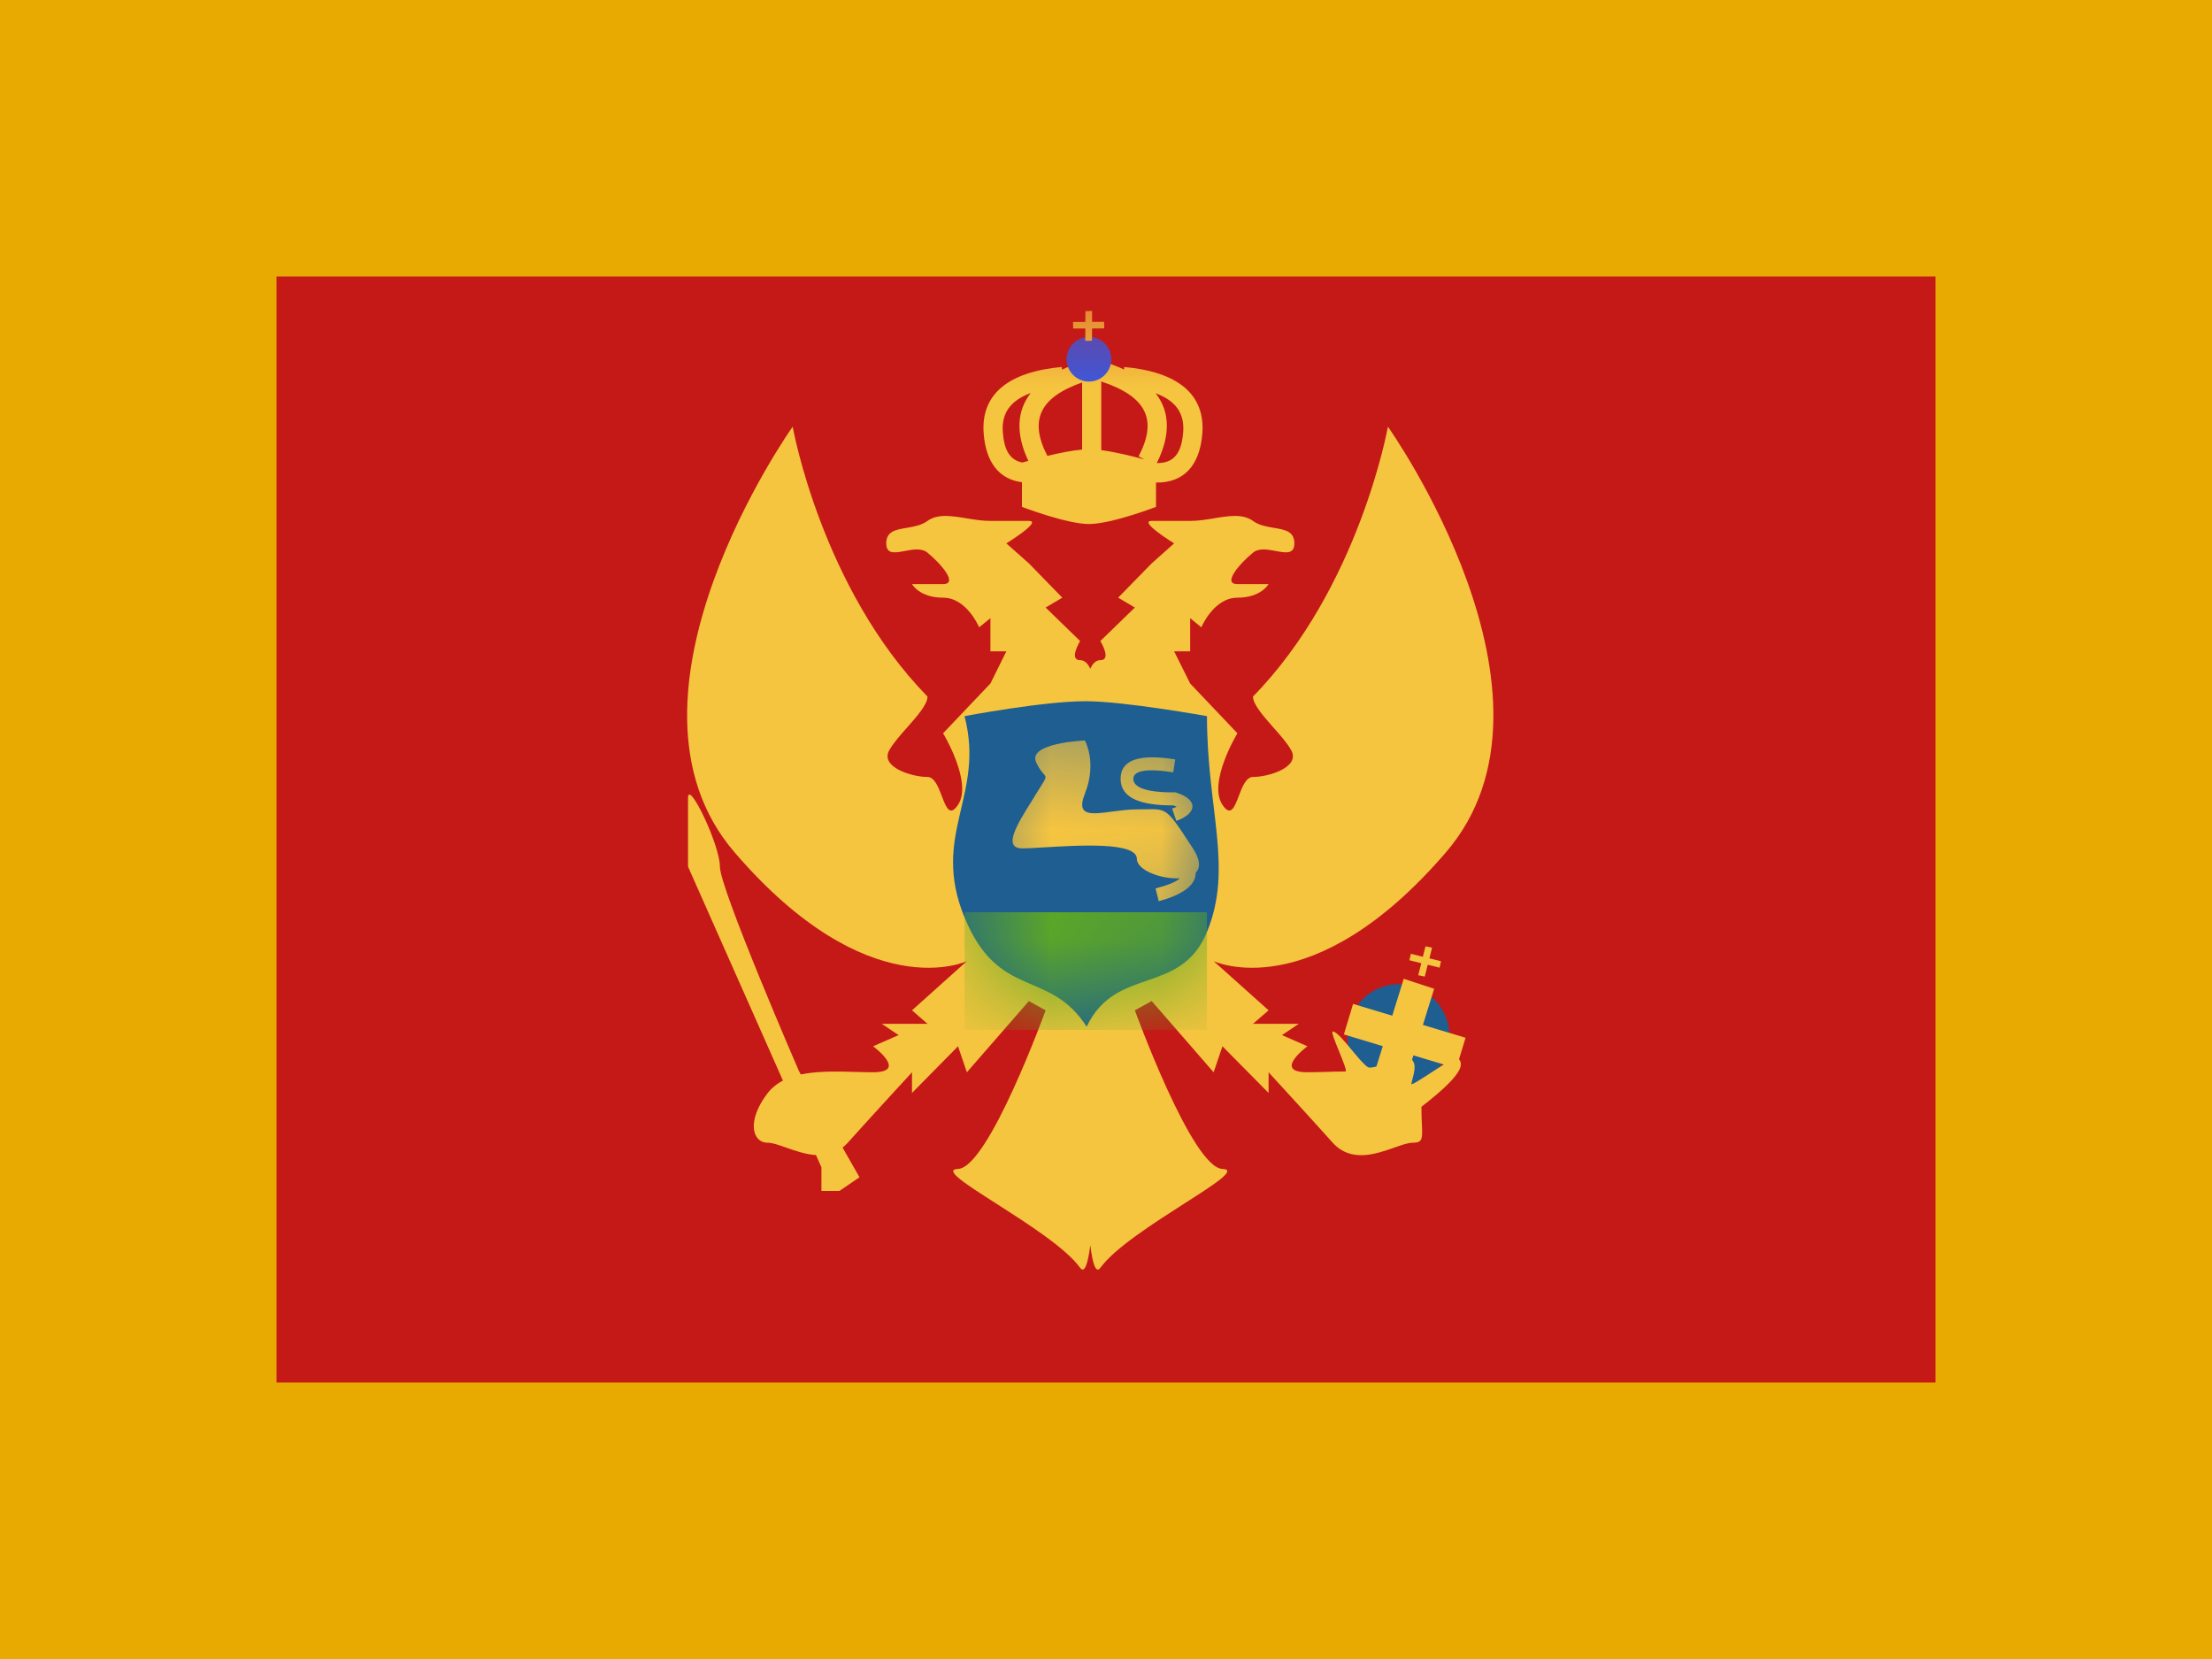
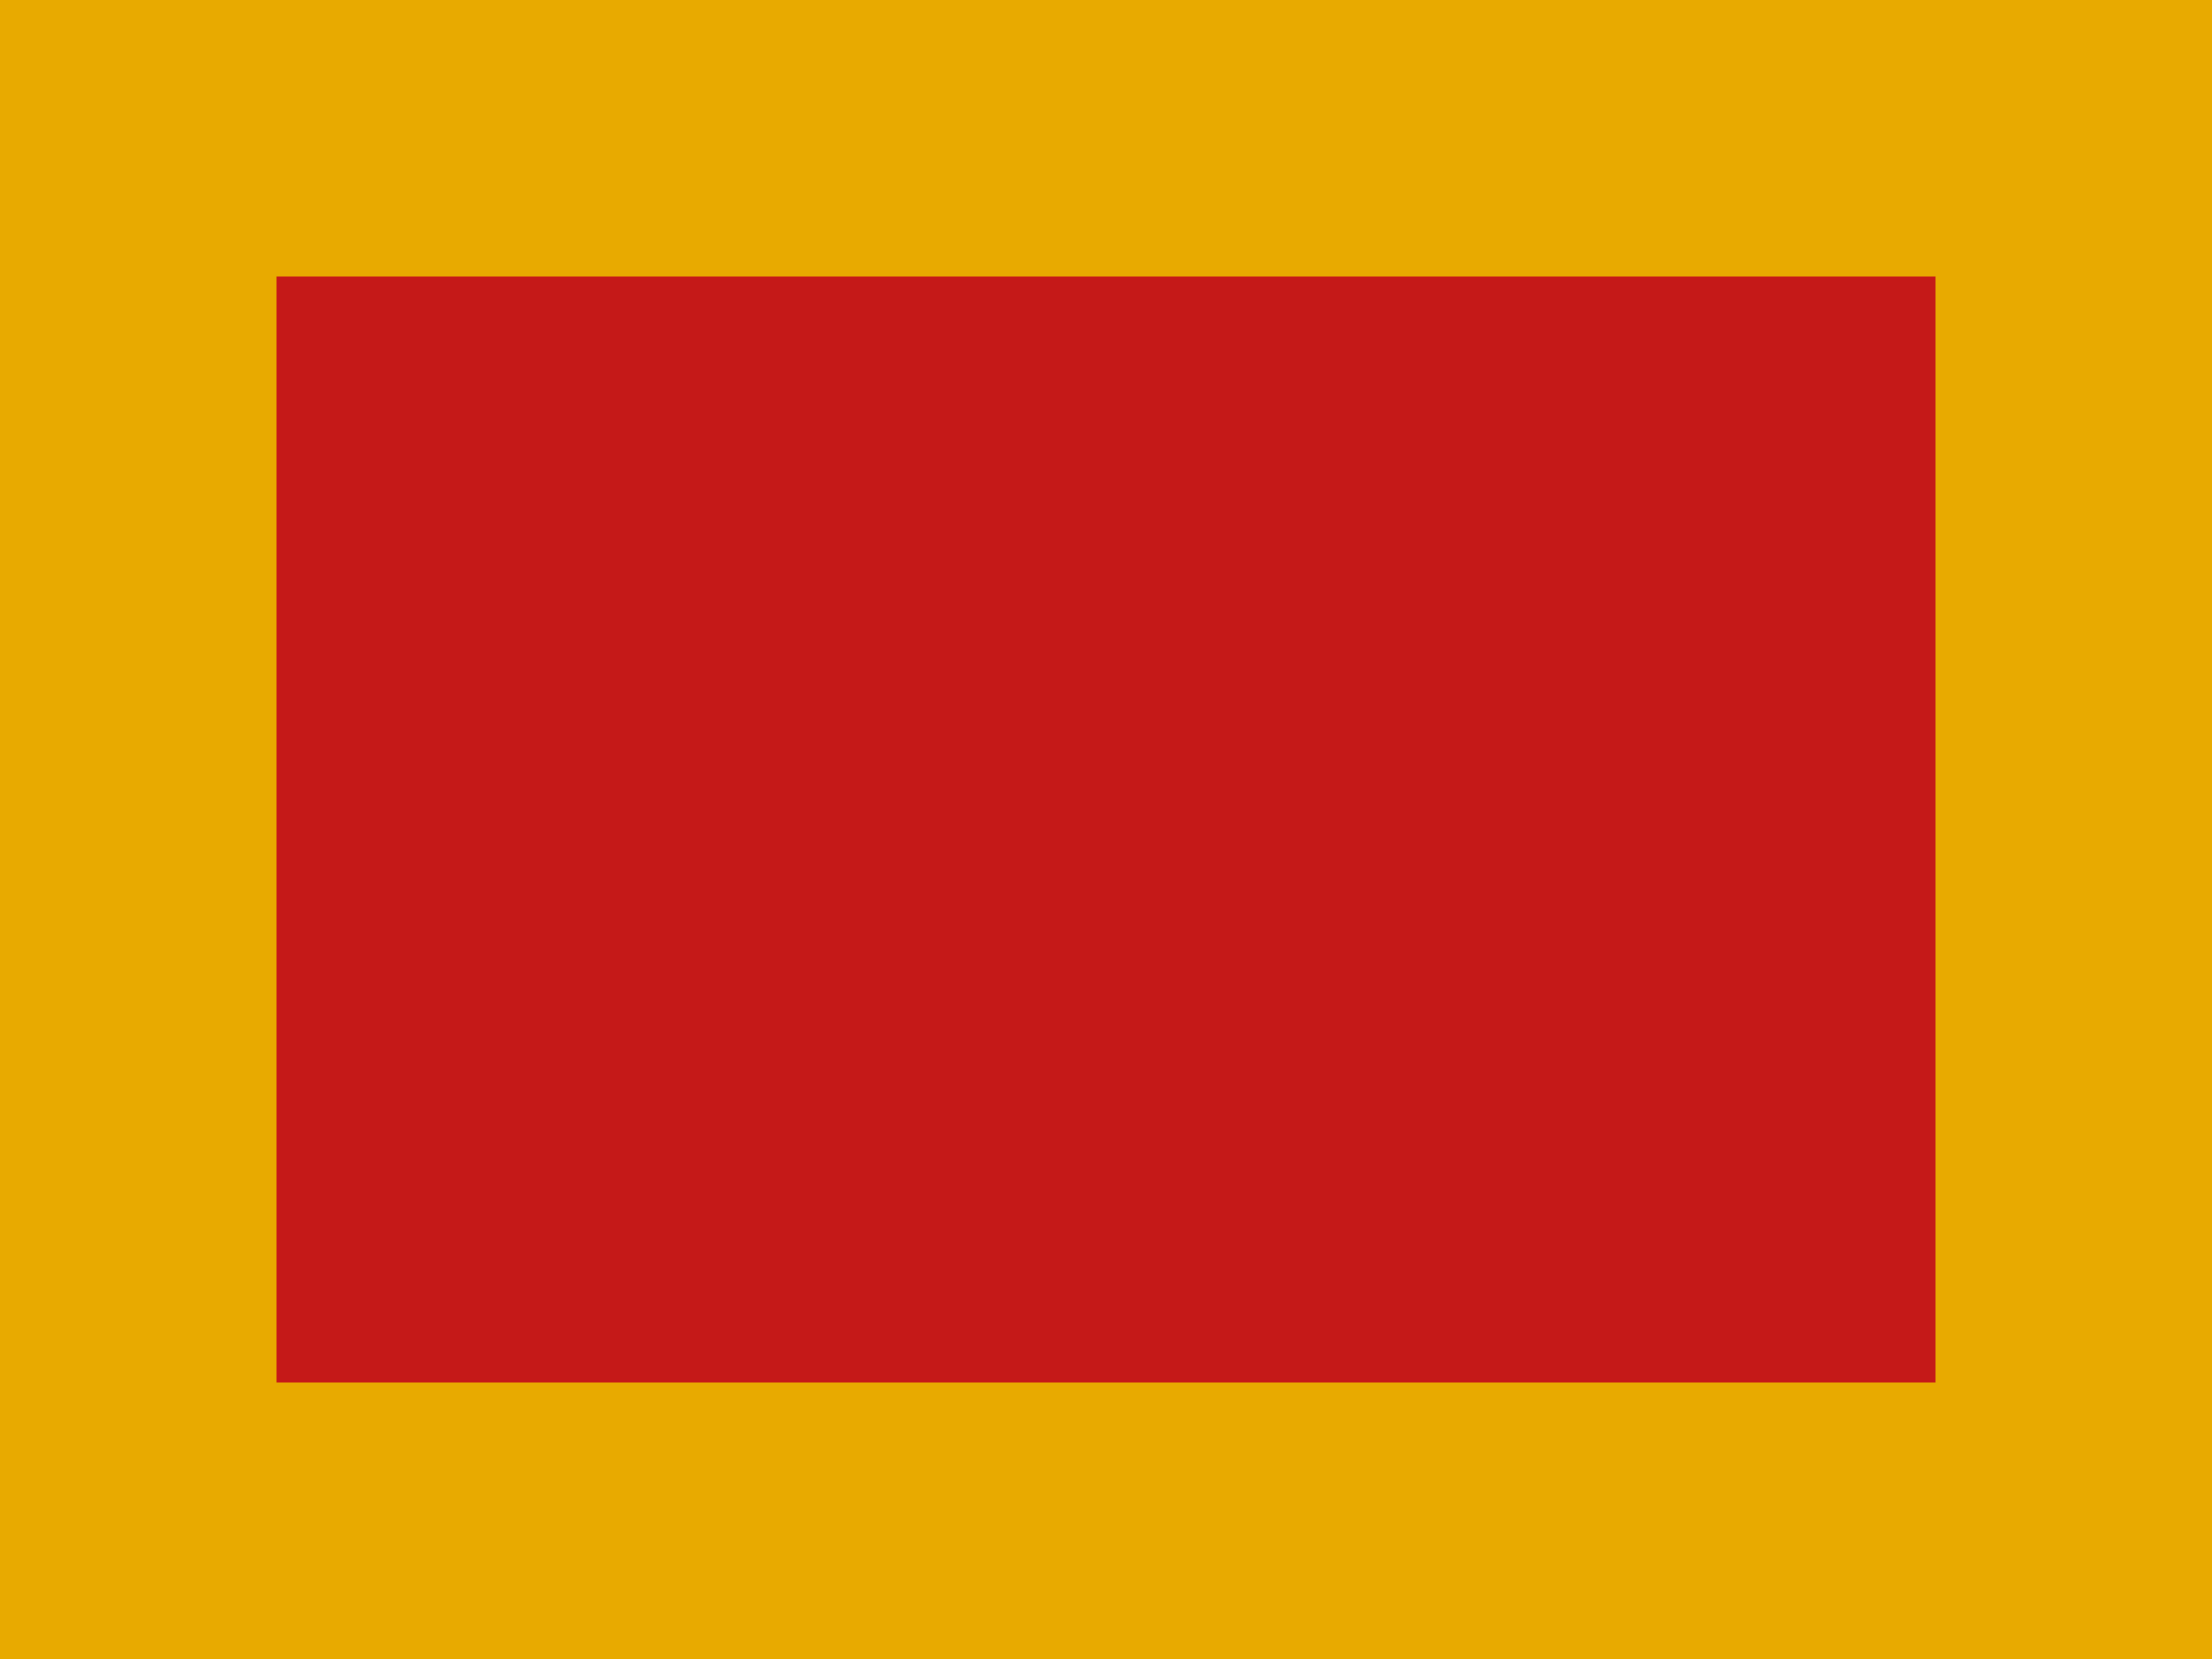
<svg xmlns="http://www.w3.org/2000/svg" width="20" height="15" viewBox="0 0 20 15" fill="none">
  <rect x="0" y="0" width="20" height="15" fill="#333333" stroke="none" />
  <g clip-path="url(#clip0_71_45348)">
    <rect width="20" height="15" fill="white" />
    <path fill-rule="evenodd" clip-rule="evenodd" d="M0 0H20V15H0V0Z" fill="#E8AA00" />
    <path fill-rule="evenodd" clip-rule="evenodd" d="M2.5 2.5H17.5V12.5H2.5V2.5Z" fill="#C51918" />
    <mask id="mask0_71_45348" style="mask-type:luminance" maskUnits="userSpaceOnUse" x="2" y="2" width="16" height="11">
-       <path fill-rule="evenodd" clip-rule="evenodd" d="M2.5 2.5H17.5V12.5H2.5V2.5Z" fill="white" />
-     </mask>
+       </mask>
    <g mask="url(#mask0_71_45348)">
-       <path fill-rule="evenodd" clip-rule="evenodd" d="M12.644 9.845C12.899 9.845 13.106 9.633 13.106 9.372C13.106 9.11 12.899 8.899 12.644 8.899C12.389 8.899 12.183 9.11 12.183 9.372C12.183 9.633 12.389 9.845 12.644 9.845Z" fill="#1E5E91" />
      <path fill-rule="evenodd" clip-rule="evenodd" d="M6.642 7.707C5.431 6.3 7.167 3.858 7.167 3.858C7.167 3.858 7.426 5.317 8.386 6.298C8.386 6.368 8.296 6.471 8.204 6.575C8.14 6.647 8.075 6.721 8.04 6.784C7.956 6.937 8.246 7.025 8.386 7.025C8.449 7.025 8.484 7.116 8.516 7.199C8.554 7.3 8.588 7.388 8.662 7.277C8.797 7.075 8.527 6.63 8.527 6.63L8.955 6.18L9.099 5.889H8.955V5.589L8.853 5.672C8.853 5.672 8.742 5.404 8.527 5.404C8.312 5.404 8.246 5.281 8.246 5.281H8.527C8.668 5.281 8.505 5.094 8.386 4.997C8.333 4.953 8.253 4.968 8.18 4.982C8.09 4.999 8.013 5.013 8.013 4.913C8.013 4.804 8.098 4.789 8.196 4.773C8.261 4.762 8.331 4.75 8.386 4.71C8.478 4.644 8.602 4.664 8.736 4.686C8.807 4.698 8.881 4.71 8.955 4.71H9.303C9.428 4.71 9.099 4.913 9.099 4.913L9.303 5.094L9.605 5.404L9.454 5.493L9.766 5.796C9.766 5.796 9.66 5.969 9.766 5.969C9.81 5.969 9.839 6.005 9.858 6.047C9.876 6.005 9.905 5.969 9.949 5.969C10.055 5.969 9.949 5.796 9.949 5.796L10.261 5.493L10.11 5.404L10.413 5.094L10.616 4.913C10.616 4.913 10.287 4.71 10.413 4.71H10.761C10.834 4.71 10.908 4.698 10.979 4.686C11.113 4.664 11.237 4.644 11.329 4.71C11.384 4.75 11.454 4.762 11.519 4.773C11.617 4.789 11.703 4.804 11.703 4.913C11.703 5.013 11.625 4.999 11.535 4.982C11.463 4.968 11.382 4.953 11.329 4.997C11.21 5.094 11.047 5.281 11.188 5.281H11.47C11.47 5.281 11.403 5.404 11.188 5.404C10.973 5.404 10.862 5.672 10.862 5.672L10.761 5.589V5.889H10.616L10.761 6.18L11.188 6.63C11.188 6.63 10.918 7.075 11.053 7.277C11.127 7.388 11.161 7.3 11.2 7.199C11.231 7.116 11.266 7.025 11.329 7.025C11.47 7.025 11.759 6.937 11.675 6.784C11.64 6.721 11.576 6.647 11.511 6.575C11.42 6.471 11.329 6.368 11.329 6.298C12.289 5.317 12.549 3.858 12.549 3.858C12.549 3.858 14.284 6.3 13.073 7.707C11.862 9.115 10.973 8.69 10.973 8.69L11.47 9.135L11.329 9.257H11.743L11.591 9.359L11.703 9.408L11.821 9.46C11.821 9.46 11.502 9.695 11.821 9.695C11.871 9.695 11.925 9.693 11.98 9.692C12.04 9.69 12.102 9.688 12.165 9.688C12.181 9.688 12.144 9.596 12.107 9.505C12.07 9.415 12.034 9.326 12.05 9.326C12.085 9.328 12.153 9.41 12.221 9.492C12.275 9.557 12.329 9.623 12.367 9.648C12.392 9.665 12.487 9.632 12.575 9.601C12.649 9.575 12.719 9.551 12.736 9.56C12.811 9.597 12.792 9.673 12.774 9.745C12.769 9.764 12.764 9.782 12.761 9.8C12.759 9.816 12.854 9.754 12.954 9.689C13.059 9.621 13.17 9.549 13.178 9.56C13.18 9.562 13.182 9.564 13.184 9.567C13.22 9.61 13.277 9.679 12.852 10.007C12.852 10.07 12.854 10.121 12.856 10.163C12.862 10.297 12.864 10.332 12.773 10.332C12.732 10.332 12.676 10.352 12.61 10.375C12.442 10.434 12.215 10.515 12.05 10.332C11.821 10.077 11.47 9.695 11.47 9.695V9.882L11.053 9.46L10.973 9.695L10.413 9.051L10.261 9.135C10.261 9.135 10.777 10.559 11.053 10.569C11.19 10.574 10.982 10.707 10.706 10.883C10.427 11.062 10.079 11.284 9.949 11.463C9.91 11.516 9.88 11.435 9.858 11.259C9.835 11.435 9.805 11.516 9.766 11.463C9.637 11.284 9.288 11.062 9.009 10.883C8.733 10.707 8.525 10.574 8.662 10.569C8.938 10.559 9.454 9.135 9.454 9.135L9.303 9.051L8.742 9.695L8.662 9.46L8.246 9.882V9.695C8.246 9.695 7.894 10.077 7.665 10.332C7.5 10.515 7.273 10.434 7.105 10.375C7.04 10.352 6.983 10.332 6.942 10.332C6.798 10.332 6.75 10.13 6.942 9.882C7.105 9.674 7.442 9.684 7.735 9.692C7.79 9.693 7.844 9.695 7.894 9.695C8.214 9.695 7.894 9.46 7.894 9.46L8.013 9.408L8.125 9.359L7.973 9.257H8.386L8.246 9.135L8.742 8.69C8.742 8.69 7.853 9.115 6.642 7.707Z" fill="#F6C540" />
      <path fill-rule="evenodd" clip-rule="evenodd" d="M7.771 10.644L7.224 9.685C7.224 9.685 6.509 8.036 6.509 7.836C6.509 7.636 6.221 7.043 6.221 7.215C6.221 7.387 6.221 7.836 6.221 7.836L7.427 10.554V10.768H7.59L7.771 10.644Z" fill="#F6C540" />
-       <path d="M12.151 9.353L12.234 9.077L13.251 9.383L13.167 9.659L12.151 9.353Z" fill="#F6C540" />
      <path d="M12.692 8.85L12.967 8.94L12.699 9.801L12.424 9.711L12.692 8.85Z" fill="#F6C540" />
-       <path fill-rule="evenodd" clip-rule="evenodd" d="M12.948 8.569L12.889 8.556L12.865 8.651L12.757 8.624L12.743 8.682L12.851 8.709L12.823 8.817L12.882 8.83L12.909 8.723L13.016 8.749L13.029 8.691L12.924 8.665L12.948 8.569Z" fill="#F6C540" />
-       <path fill-rule="evenodd" clip-rule="evenodd" d="M9.809 3.264L9.839 3.368H9.929L9.958 3.264C10.034 3.287 10.102 3.312 10.163 3.341L10.165 3.318C10.647 3.362 10.898 3.564 10.871 3.919C10.848 4.213 10.7 4.367 10.452 4.363V4.583C10.452 4.583 10.048 4.738 9.846 4.738C9.644 4.738 9.24 4.583 9.24 4.583V4.36C9.036 4.334 8.914 4.183 8.894 3.919C8.867 3.564 9.118 3.362 9.6 3.318L9.602 3.342C9.664 3.313 9.733 3.287 9.809 3.264ZM9.298 4.167C9.271 4.174 9.252 4.18 9.244 4.182C9.133 4.161 9.079 4.073 9.067 3.907C9.054 3.739 9.133 3.622 9.319 3.554C9.192 3.717 9.183 3.924 9.298 4.167ZM9.47 4.122C9.572 4.097 9.69 4.073 9.784 4.065V3.458C9.397 3.594 9.304 3.802 9.47 4.122ZM9.957 4.07C10.087 4.087 10.245 4.126 10.346 4.154L10.295 4.126C10.468 3.796 10.368 3.585 9.957 3.449V4.07ZM10.449 3.556C10.579 3.722 10.585 3.936 10.459 4.187C10.612 4.189 10.683 4.101 10.698 3.907C10.711 3.74 10.633 3.623 10.449 3.556Z" fill="#F6C540" />
      <path fill-rule="evenodd" clip-rule="evenodd" d="M9.846 3.45C9.957 3.45 10.048 3.359 10.048 3.248C10.048 3.136 9.957 3.046 9.846 3.046C9.734 3.046 9.644 3.136 9.644 3.248C9.644 3.359 9.734 3.45 9.846 3.45Z" fill="#3D58DB" />
      <path fill-rule="evenodd" clip-rule="evenodd" d="M9.874 2.811L9.814 2.813L9.813 2.911L9.702 2.911L9.703 2.97L9.813 2.97L9.813 3.082L9.873 3.081L9.874 2.97L9.984 2.969L9.983 2.91L9.874 2.91L9.874 2.811Z" fill="#F6C540" />
      <path fill-rule="evenodd" clip-rule="evenodd" d="M8.721 6.475C8.721 6.475 9.432 6.34 9.817 6.34C10.163 6.34 10.913 6.475 10.913 6.475C10.913 7.325 11.152 7.845 10.913 8.426C10.674 9.006 10.089 8.727 9.825 9.283C9.487 8.756 9.03 9.046 8.721 8.295C8.412 7.545 8.909 7.199 8.721 6.475Z" fill="#1E5E91" />
      <mask id="mask1_71_45348" style="mask-type:luminance" maskUnits="userSpaceOnUse" x="8" y="6" width="4" height="4">
        <path fill-rule="evenodd" clip-rule="evenodd" d="M8.721 6.475C8.721 6.475 9.432 6.34 9.817 6.34C10.163 6.34 10.913 6.475 10.913 6.475C10.913 7.325 11.152 7.845 10.913 8.426C10.674 9.006 10.089 8.727 9.825 9.283C9.487 8.756 9.03 9.046 8.721 8.295C8.412 7.545 8.909 7.199 8.721 6.475Z" fill="white" />
      </mask>
      <g mask="url(#mask1_71_45348)">
        <path d="M8.721 8.248H10.913V9.312H8.721V8.248Z" fill="#5EAA22" />
        <path fill-rule="evenodd" clip-rule="evenodd" d="M9.369 6.894C9.285 6.716 9.809 6.695 9.809 6.695C9.809 6.695 9.922 6.894 9.809 7.176C9.727 7.382 9.864 7.364 10.053 7.338C10.124 7.329 10.203 7.318 10.279 7.318C10.397 7.318 10.459 7.31 10.51 7.329C10.582 7.356 10.633 7.437 10.786 7.671C10.856 7.778 10.853 7.849 10.811 7.891C10.814 8 10.696 8.09 10.477 8.148L10.448 8.033C10.564 8.003 10.635 7.973 10.668 7.941C10.503 7.951 10.279 7.87 10.279 7.765C10.279 7.61 9.751 7.643 9.433 7.662C9.352 7.667 9.285 7.671 9.244 7.671C9.059 7.671 9.201 7.446 9.33 7.24C9.343 7.218 9.356 7.197 9.369 7.176C9.435 7.069 9.457 7.042 9.452 7.021C9.446 6.999 9.412 6.985 9.369 6.894ZM10.626 6.866C10.31 6.816 10.132 6.864 10.132 7.042C10.132 7.21 10.3 7.283 10.609 7.282C10.621 7.286 10.631 7.29 10.64 7.294C10.629 7.299 10.615 7.305 10.598 7.311L10.636 7.422C10.831 7.352 10.831 7.228 10.634 7.166L10.626 7.164L10.617 7.164C10.361 7.166 10.247 7.118 10.247 7.042C10.247 6.972 10.355 6.943 10.608 6.983L10.626 6.866Z" fill="#F6C540" />
      </g>
    </g>
  </g>
  <defs>
    <clipPath id="clip0_71_45348">
      <rect width="20" height="15" fill="white" />
    </clipPath>
  </defs>
</svg>